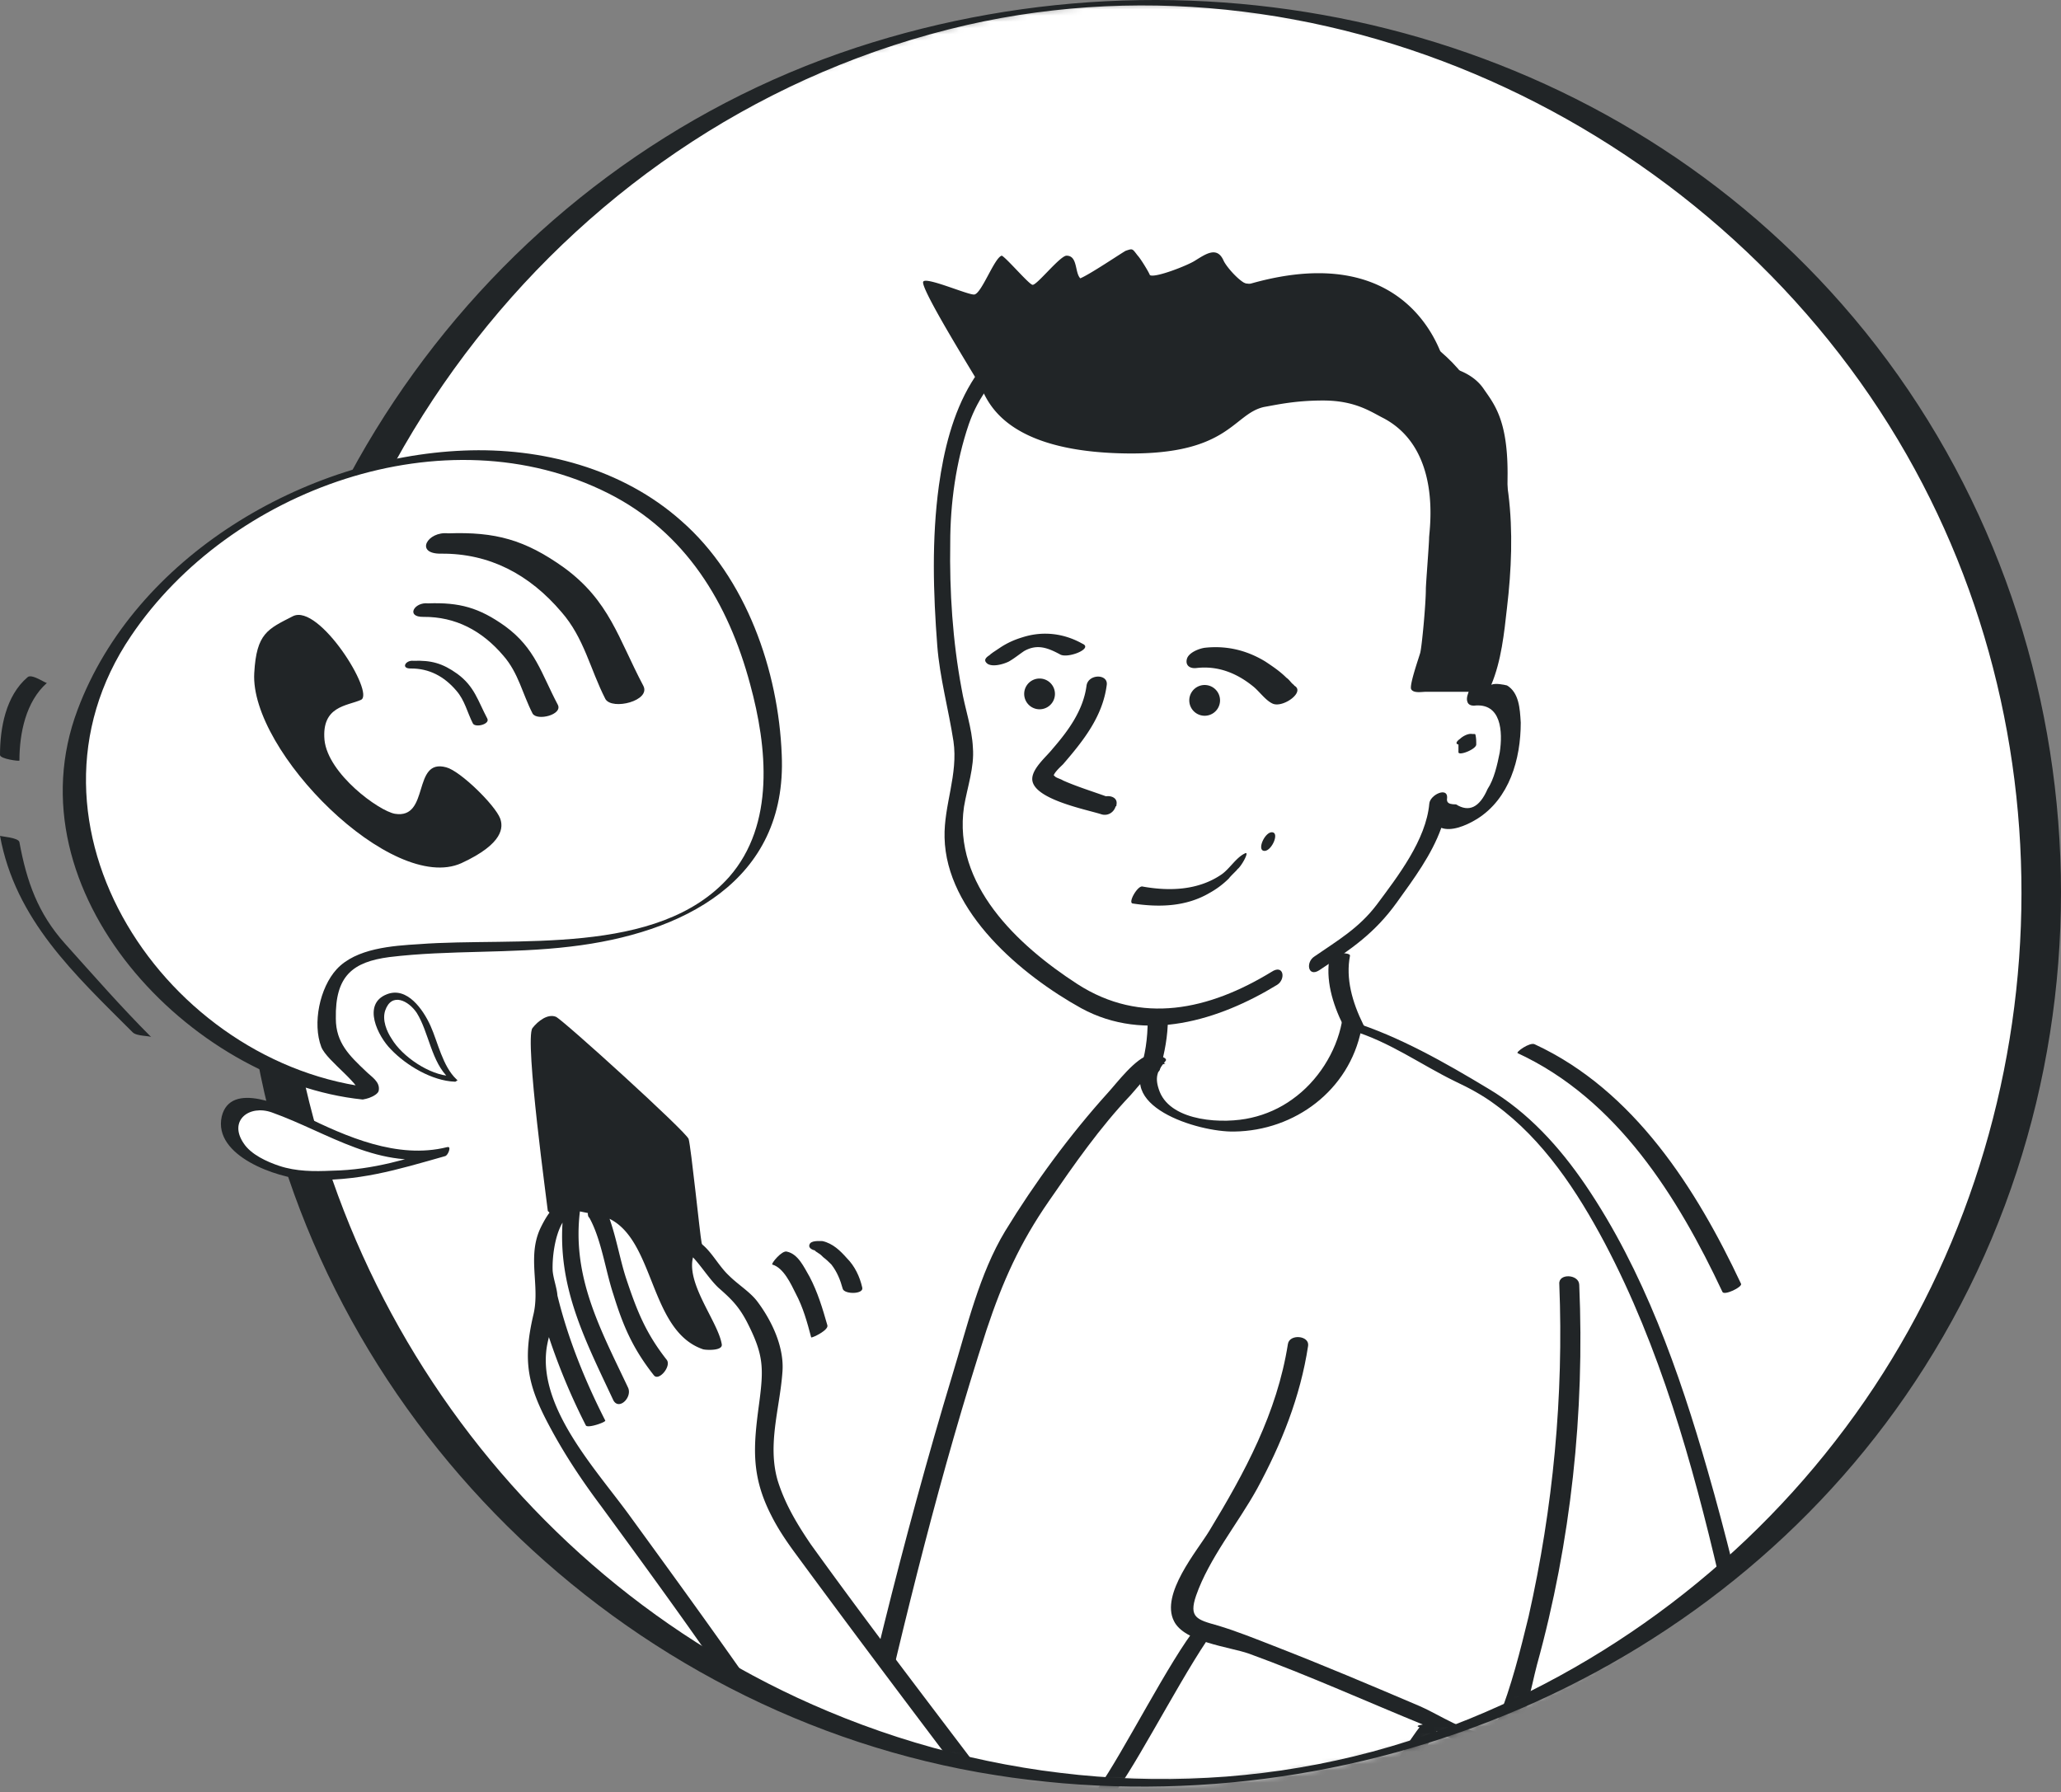
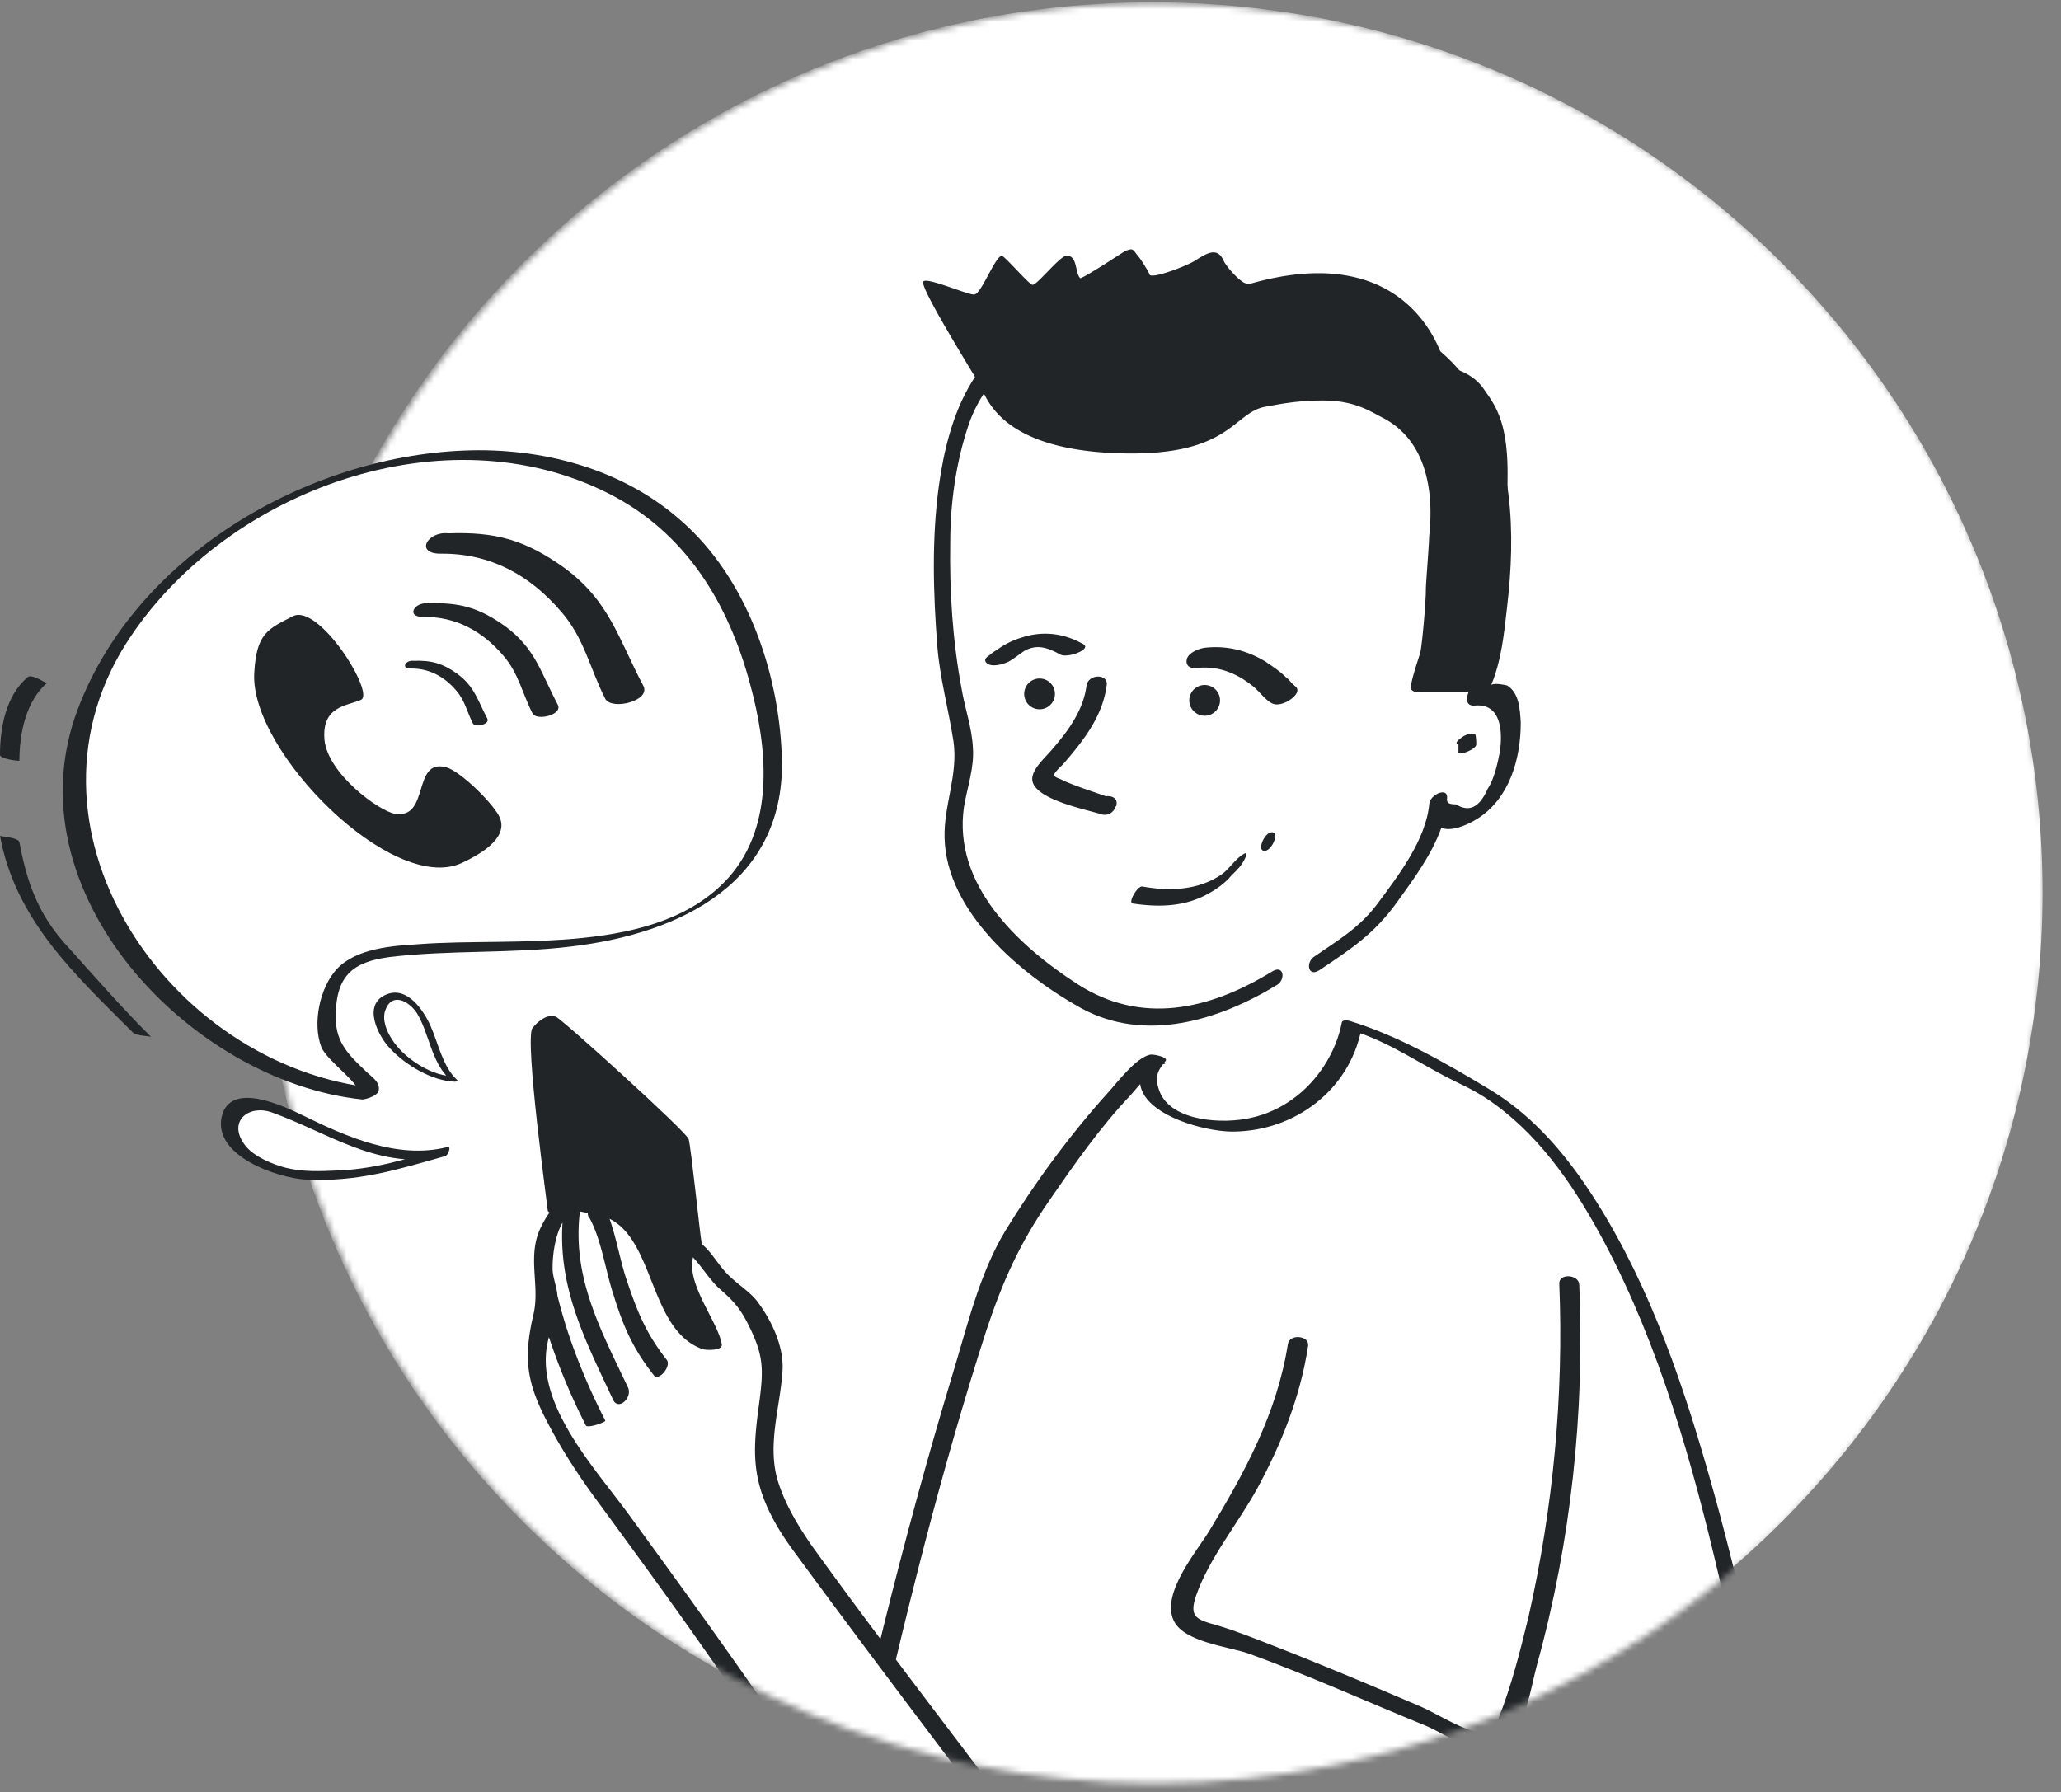
<svg xmlns="http://www.w3.org/2000/svg" width="330" height="287" viewBox="0 0 330 287" fill="none">
  <rect x="0" y="0" width="330" height="287" fill="#808080" stroke="none" />
  <path d="M7.515 109.361c-3.369 2.98-4.405 8.033-4.405 12.439 0 .129-3.11-.259-3.11-.907 0-4.276.907-9.459 4.406-12.439.647-.648 2.98 1.036 3.11.907z" fill="#212527" />
  <mask id="a" maskUnits="userSpaceOnUse" x="42" y="0" width="286" height="286">
    <circle r="142.533" transform="matrix(-1 0 0 1 184.904 143.033)" fill="#fff" />
  </mask>
  <g mask="url(#a)">
    <path d="M184.515 285.436c-78.719 0-142.533-63.814-142.533-142.533C41.982 64.185 105.796.371 184.515.371c78.718 0 142.532 63.814 142.532 142.532 0 78.719-63.814 142.533-142.532 142.533z" fill="#fff" />
-     <path d="M214.344 152.524c0 .13 1.555 7.774 1.555 9.07 0 1.555 6.867 12.828 8.163 13.087 2.591.648-4.147 12.051-13.217 16.327-6.867 3.239-16.845 5.183-24.101 2.073-9.2-3.887-4.535-12.569-3.369-18.659.13-1.036 2.073-9.977 2.073-10.236.26-1.296 28.896-10.625 28.896-11.662z" fill="#fff" />
-     <path d="M182.468 171.702c.907-2.721 1.296-5.442 1.296-8.293 0-.648 3.239-.777 3.239-.388 0 2.85-.518 5.571-1.295 8.292-.259.907-3.24.648-3.24.389zM216.158 153.041c-1.426 7.256 4.276 15.29 8.422 20.473.389.389-2.591 1.037-3.11.389-4.146-5.313-9.977-13.476-8.552-20.732.26-.778 3.369-.648 3.24-.13z" fill="#212527" />
    <path d="M204.107 156.542c-7.645 5.053-17.104 6.349-18.399 6.478-2.462.26-4.795-.518-7.257-.907-4.535-.907-25.267-13.994-25.915-28.506-.129-3.499 2.074-12.31 1.814-13.346-.388-1.555-3.109-15.808-3.109-17.882 0-3.498-.648-13.605-.519-15.16 0-.777.389-24.749 10.885-30.839 10.495-6.09 19.954-14.123 46.906-7.774 21.12 4.924 25.785 11.92 29.932 24.1 4.146 12.18.259 36.023-1.685 38.225-1.943 2.203 4.406-2.462 5.054 2.981.647 5.442-1.167 13.346-4.924 15.549-3.628 2.202-4.406 2.461-5.572 1.943-1.166-.518-1.037-3.11-1.037-3.11s-.259 4.147-2.462 7.516c-2.202 3.369-7.774 13.087-12.439 15.808-4.664 2.721-3.11 1.684-4.664 2.721" fill="#fff" />
    <path d="M173.139 161.464c10.236 5.572 22.028 1.944 31.357-3.757 1.425-.907 1.037-3.369-.907-2.073-9.977 6.09-20.862 8.551-31.098 1.943-9.589-6.219-19.955-15.938-18.141-28.377.519-3.11 1.685-6.349 1.426-9.459-.13-3.11-1.296-6.349-1.814-9.459-1.426-7.645-1.944-15.549-1.814-23.323 0-6.35.907-12.958 2.98-19.048 3.11-8.94 11.014-13.735 19.436-17.104 10.884-4.535 23.064-3.11 34.208-.388 9.459 2.202 19.307 5.7 24.49 14.512 5.183 8.681 5.96 18.918 5.312 28.766l-.022.277c-.382 4.712-.783 9.66-2.181 14.235-.388 1.037-1.814 3.11-1.425 4.146.13.519.648.648 1.037.648 4.405-.518 4.664 4.147 4.146 7.516-.389 1.943-.907 4.276-1.944 5.831-1.295 2.98-2.98 3.757-5.053 2.462-.758 0-1.187-.11-1.36-.4-.092-.156-.111-.365-.065-.637.129-1.814-2.721-.518-2.851.907-.518 5.831-5.053 11.662-8.422 16.197-2.851 3.757-6.22 5.701-9.978 8.293-1.425.907-1.036 3.369.778 2.202l.24-.16c4.933-3.288 8.629-5.751 12.199-10.724 2.677-3.728 5.565-7.598 7.104-11.92 1.527.581 3.777-.228 5.724-1.426 5.183-3.24 6.997-9.589 6.997-15.42l-.005-.078c-.128-2.186-.277-4.73-2.198-5.882-.518-.13-1.814-.389-2.462-.13l-.052.021c1.602-3.823 2.058-8.227 2.514-12.33 1.426-12.05 1.037-24.75-5.571-35.245-7.386-11.661-23.713-15.16-36.411-16.715-12.439-1.425-23.064.907-33.69 7.256-4.016 2.462-7.644 4.535-10.106 8.682-2.981 4.924-4.406 10.884-5.183 16.456-1.167 8.552-.907 17.233-.26 25.656.389 5.053 1.814 10.236 2.592 15.29.777 5.312-1.555 10.236-1.425 15.419.259 11.921 12.309 22.028 21.898 27.34z" fill="#212527" />
    <path d="M235.983 117.54h-.26c-.647-.13-1.554.388-1.943.777-.389.259-.907.778-.259.907v1.166c-.13.778 2.85-.388 2.85-1.166 0-.518 0-1.036-.129-1.555 0-.129-.13-.129-.259-.129zM203.77 112.676c-1.166-.519-2.203-2.074-3.239-2.851-2.592-2.073-5.572-3.239-8.941-2.851-1.037.13-1.814-.388-1.555-1.425.259-1.037 1.944-1.684 2.851-1.814 3.498-.389 6.738.389 9.718 2.203 1.166.777 2.332 1.555 3.369 2.591.389.259.648.648.907.907.129.13.648.519.129.259 2.333.907-1.554 3.758-3.239 2.981zM169.692 104.771c-1.944-1.036-3.628-1.684-5.702-.518-.777.518-1.554 1.166-2.461 1.685-.778.388-2.462.907-3.369.388-.907-.648-.13-1.166.518-1.555-.518.26.129-.129.259-.259l1.166-.777c1.166-.778 2.333-1.296 3.628-1.685 3.24-1.036 6.609-.648 9.589 1.037 1.814.777-2.462 2.462-3.628 1.684zM170.21 122.392c3.239-3.758 6.349-7.645 6.997-12.699.259-1.814-2.98-1.814-3.239.13-.519 3.887-2.851 7.127-5.443 10.107-.907 1.166-3.109 2.98-3.239 4.665-.259 3.368 8.811 5.053 11.144 5.83 1.036.26 1.943-.388 2.202-1.295.13 0 .13-.13.13-.26.223-1.039-.747-1.483-1.688-1.355-2.304-.828-4.696-1.568-6.864-2.532-.389-.259-1.037-.388-1.296-.648a8.903 8.903 0 00-.198-.192c.261-.624 1.142-1.4 1.494-1.751zM198.069 139.24c.259-.13-1.037 1.036-1.296 1.425a13.958 13.958 0 01-3.11 2.332c-3.757 2.203-8.033 2.333-12.309 1.685-.778-.13.777-2.851 1.554-2.721 4.276.777 8.941.647 12.699-1.944 1.296-.907 2.332-2.721 3.757-3.369.778-.389-.647 2.203-1.295 2.592zM202.474 136.259c-1.296 0 0-2.981 1.166-2.981 1.296 0 0 2.981-1.166 2.981zM192.886 114.62a2.462 2.462 0 110-4.925 2.462 2.462 0 010 4.925zM166.452 113.583a2.462 2.462 0 110-4.925 2.462 2.462 0 010 4.925zM235.558 110.784h-7.256c-.648 0-1.944.259-2.332-.389-.389-.519 1.166-4.924 1.425-5.831.259-.907.907-7.775.907-10.236 0-.778.518-7.257.518-8.164 0-1.166 2.203-14.123-7.256-19.177-2.073-1.036-4.535-2.85-9.718-2.85-4.405 0-7.256.647-9.459 1.036-5.183 1.166-5.572 8.163-23.971 7.386-18.4-.778-20.473-8.94-21.51-10.884-1.684-2.851-9.718-15.809-9.07-16.586.518-.777 7.256 2.203 8.163 2.073 1.166-.13 3.24-5.96 4.406-6.22.777.39 4.405 4.665 4.924 4.665.647.13 4.405-4.664 5.442-4.664 1.814 0 1.296 2.72 2.203 3.628 1.554-.648 6.349-3.888 7.256-4.406 1.166-.389 1.036-.389 1.943.778.389.388 1.685 2.462 1.944 3.11.777.518 6.09-1.556 7.256-2.333 1.685-1.037 3.499-2.332 4.535 0 .519 1.166 3.24 4.146 4.147 3.758 26.951-7.775 31.357 13.216 31.357 13.216s4.017.519 6.09 3.499c1.684 2.462 3.887 4.924 3.887 13.605-.259 39.65-4.794 33.171-5.831 34.986z" fill="#212527" />
    <path d="M297.389 363.389c-5.313-51.442-10.107-61.419-19.177-103.531-17.623-82.021-42.112-85.26-47.295-88.37-5.442-3.239-8.682-5.442-14.513-7.127 0 0-3.239 16.975-21.509 16.068-13.217-.778-10.755-9.848-10.755-9.848.778-.13 1.685-1.425 1.037-.907-3.499 2.98-6.609 4.276-22.676 27.988-9.588 14.124-44.962 162.228-36.281 166.763 65.565 33.69 151.085 19.696 171.169-1.036z" fill="#fff" />
    <path d="M295.963 363.127c-3.887-37.577-12.18-73.858-20.732-110.657-4.276-18.27-9.459-36.67-18.27-53.385-4.405-8.293-9.848-16.586-17.492-22.157-2.074-1.555-4.276-2.721-6.479-3.758-5.572-2.721-10.496-6.349-16.586-8.163.518 0 1.037-.13 1.555-.13-1.944 9.718-10.625 16.197-20.343 16.327-5.702.129-19.825-4.147-13.476-11.921.777.388 1.684.777 2.462 1.036-1.814.389-4.406 3.758-5.572 5.054-4.924 5.183-9.07 11.143-13.087 16.974-4.665 6.738-7.386 12.828-9.977 20.602-7.386 22.806-13.087 46.129-18.4 69.453-5.183 22.416-10.495 45.351-12.828 68.286-.259 3.11-.648 6.349-.389 9.588.26 4.535 1.944 4.665 6.35 6.609 19.954 9.329 41.852 14.512 63.751 16.326 20.732 1.814 41.852.778 62.196-3.758 12.957-2.85 27.858-6.997 37.447-16.715.518-.518 3.11.519 2.591 1.037-8.552 8.552-21.38 12.698-32.653 15.549-16.974 4.405-34.726 6.09-52.218 5.831-19.955-.259-40.039-3.11-59.216-8.941-9.33-2.851-20.084-5.96-28.377-11.273-1.814-1.166-2.332-1.684-2.721-3.887-1.296-7.256.777-15.679 1.814-22.805 1.944-12.569 4.405-25.138 6.997-37.577 5.701-27.081 12.18-54.033 20.214-80.596 2.332-7.645 4.276-16.067 8.422-22.935 4.665-7.645 10.366-15.419 16.456-22.157 1.425-1.555 4.406-5.572 6.738-6.09.389-.13 3.11.389 2.462 1.037-1.296 1.554-1.814 2.591-.907 4.923 1.944 4.795 10.236 5.183 14.642 4.147 2.332-.518 4.665-1.555 6.608-2.98 4.017-2.851 6.997-7.516 7.904-12.31.13-.518 1.296-.259 1.555-.13 7.515 2.333 15.031 6.609 21.898 10.755 6.35 3.758 11.403 9.33 15.549 15.42 9.33 13.734 15.031 29.931 19.566 45.74 5.831 20.213 9.848 40.945 14.513 61.418 5.053 21.898 8.292 43.926 10.625 66.343.259 1.166-2.592.647-2.592-.13z" fill="#212527" />
    <path d="M251.229 205.648c1.834 38.54-9.886 74.404-12.019 73.58-15.338-5.858-38.626-16.475-47.422-18.569-10.382-2.288 12.734-21.215 15.965-45.401" fill="#fff" />
    <path d="M252.862 205.728c.889 20.467-1.32 41.193-6.771 60.883-.974 3.645-1.822 9.631-4.587 12.656-3.148 3.4-9.671-1.413-13.119-2.874-9.435-3.839-18.783-8.079-28.42-11.586-3.061-1.078-10.352-1.82-12.001-5.224-2.175-4.323 3.713-11.217 5.663-14.429 5.715-9.413 10.841-18.877 12.587-29.913.239-1.669 3.476-1.391 3.237.278-1.242 8.166-4.275 15.712-8.17 22.893-3.068 5.563-7.674 11.11-9.766 17.106-1.201 3.509.136 3.857 3.445 4.782 3.015.899 6.122 2.156 9.003 3.278 7.892 3.066 15.65 6.353 23.522 9.709 2.813 1.231 7.674 4.445 10.592 4.229 1.244-.009-.786 1.04.836-.103.496-.307.715-1.686.983-2.129 2.097-5.238 3.512-10.884 4.86-16.42 3.925-17.432 5.631-35.288 4.915-53.235-.169-1.762 3.136-1.595 3.191.099zM113.887 219.061c.13-.389 0 .259 0 0 0-.389-1.296-16.586-1.296-17.104 0-1.037 0-1.944-.259-2.98-.259-1.296-1.684-15.29-2.073-16.586-.389-1.166-20.084-19.047-21.25-19.566-1.296-.518-2.85.648-3.758 1.814-1.296 1.814 2.462 28.896 2.462 29.284" fill="#212527" />
    <path d="M161.312 291.623s-34.078-45.351-34.338-45.87c-.259-.648-4.146-6.09-4.923-12.309-.13-1.037 1.943-15.161 1.814-15.679-.26-1.425-4.147-8.811-4.276-8.941-.26-.259-4.017-3.498-4.406-3.887-.518-.389-2.98-2.98-3.498-4.146-.26-.648-1.296-2.073-1.944-.389-.389 1.166-.259 4.276-.259 4.665 0 .388 4.535 10.236 4.405 10.625-.388.259-2.98-2.462-3.239-2.851-.389-.518-4.146-5.701-4.535-6.738-.389-1.036-3.11-10.236-8.163-12.309-.39-.13-2.722.388-3.11.259-.26-.13-3.11-1.944-3.499-1.555-7.126 5.96-3.757 15.419-3.757 15.419s-2.203 7.386-1.944 12.31c0 .777 5.053 11.662 10.366 18.659 2.203 2.98 35.244 47.943 34.726 51.052" fill="#fff" />
    <path fill-rule="evenodd" clip-rule="evenodd" d="M127.233 248.603c10.755 14.642 21.639 29.025 32.524 43.408.518.777 3.628-.13 2.85-.908a3176.86 3176.86 0 00-10.376-13.731v-.001c-7.551-9.955-15.13-19.949-22.406-30.064-2.203-3.239-4.147-6.479-5.313-10.236-1.163-4.026-.534-8.052.094-12.079.282-1.804.563-3.609.684-5.414.259-3.887-1.685-8.034-4.017-11.143-.7-.933-1.679-1.726-2.659-2.519-.653-.529-1.306-1.058-1.876-1.628-.759-.705-1.405-1.568-2.041-2.42-.885-1.183-1.753-2.344-2.883-3.022-.648-.518-2.203-.13-2.721.389-2.222 2.491-1.47 5.542-.126 8.571-.734-1.459-1.378-2.954-1.958-4.303v-.001a81.93 81.93 0 00-1.026-2.324l-.129-.259c-1.271-2.545-2.807-5.623-5.313-7.126-1.162-.665-2.485-.85-3.796-1.034l-.204-.029c-.089-.167-.181-.331-.276-.491-.224-.448-.931-.122-1.287.225-.133-.03-.266-.062-.397-.097-4.017-1.036-5.961 0-8.034 4.276-1.248 2.644-1.082 5.287-.916 7.93.128 2.022.255 4.043-.25 6.064-1.685 7.257-.907 11.144 2.462 17.493 2.462 4.665 5.312 8.941 8.422 13.087 6.349 8.682 12.698 17.363 18.788 26.174.687 1.004 1.373 2.002 2.058 2.996 2.674 3.887 5.314 7.726 7.79 11.646.277.416.637.903 1.032 1.436v.001h.001c1.451 1.962 3.373 4.56 3.373 6.597 0 .777 3.239.518 3.239-.518 0-1.743-1.623-4.055-2.878-5.842a40.694 40.694 0 01-.88-1.285c-3.11-4.794-6.349-9.459-9.588-14.124-6.09-8.681-12.309-17.232-18.529-25.784v-.001h-.001c-.837-1.144-1.761-2.342-2.72-3.586-5.128-6.649-11.26-14.6-10.496-22.459.07-.768.233-1.554.436-2.347a101.327 101.327 0 005.913 14.139c.26.518 3.24-.518 3.11-.777-3.24-6.35-5.96-13.088-7.645-19.955a.073.073 0 00-.01-.019c-.04-.632-.208-1.317-.38-2.012-.163-.664-.329-1.339-.388-1.986-.088-2.026.303-5.549 1.58-7.72-.63 9.862 3.078 17.721 7.186 26.427.316.669.634 1.343.953 2.023.907 1.685 3.11-.518 2.332-2.073-.387-.819-.775-1.63-1.162-2.438-3.97-8.293-7.698-16.079-6.525-25.736.31.064.787.161 1.272.258-.016.353.068.639.244.76 1.247 2.25 1.959 5.128 2.645 7.899v.001c.377 1.525.747 3.018 1.194 4.357 1.554 5.054 3.109 8.682 6.478 12.958.778 1.036 2.851-1.426 2.073-2.462-3.369-4.276-4.794-7.904-6.478-12.958-.447-1.339-.816-2.833-1.194-4.358-.44-1.778-.89-3.599-1.486-5.27 3.432 1.7 5.054 5.785 6.703 9.936 1.855 4.672 3.744 9.429 8.286 10.965.519.129 3.11.259 2.981-.778-.216-1.378-1.104-3.114-2.056-4.975-1.531-2.993-3.228-6.31-2.553-8.978.628.674 1.227 1.451 1.819 2.22.749.972 1.489 1.933 2.271 2.663 2.074 1.814 3.24 2.98 4.535 5.442 2.722 5.313 2.722 7.386 1.944 13.217-.907 6.738-1.296 11.402 1.944 17.751 1.036 2.074 2.332 4.017 3.757 5.961z" fill="#212527" />
-     <path d="M191.435 260.463c.257-.035.514-.07.753-.233.257-.035 3.117-.163 2.655.293-4.139 5.14-11.982 20.494-15.829 25.856-.427.712-3.374.198-3.152-.094 3.848-5.362 11.563-20.699 15.83-25.857.934.135 1.867.269 2.655.293-.256.035-.513.07-.753.233-.496.198-3.553-.17-2.159-.491zM227.347 276.248c.257-.035.514-.07.753-.233.257-.035 3.116-.163 2.655.292-4.139 5.14-10.354 18.405-14.202 23.767-.426.712-3.373.198-3.151-.094 3.847-5.362 9.934-18.61 14.202-23.767.933.134 1.867.269 2.655.292-.257.035-.514.07-.753.234-.496.198-3.554-.171-2.159-.491z" fill="#212527" />
  </g>
-   <path d="M45.222 142.642c.389 56.883 34.726 109.361 87.333 131.389 29.284 12.31 62.585 14.512 92.906 4.794 26.951-8.681 51.052-25.656 68.415-48.072 34.986-44.963 39.65-108.454 11.403-157.952-29.414-51.571-91.61-82.15-150.437-68.804C90.962 18.639 45.61 77.595 45.222 142.642c0 .907-6.479 1.166-6.479.648.389-61.16 40.168-116.488 98.347-135.665 55.718-18.27 118.821-3.37 157.823 41.075 41.205 46.906 46.776 117.395 13.217 170.262-31.358 49.497-91.221 74.376-148.753 65.305-59.993-9.459-108.843-57.661-118.69-117.654-1.296-7.645-1.814-15.549-1.944-23.323 0-.778 6.479-1.166 6.479-.648z" fill="#212527" />
-   <path d="M245.728 167.228c15.938 7.386 25.915 23.194 33.041 38.354.26.519-2.721 1.944-2.98 1.296-7.126-15.16-16.845-30.839-32.782-38.225-.389-.129 1.943-1.814 2.721-1.425zM125.996 200.432c1.814.389 2.721 2.462 3.628 4.017 1.296 2.462 2.074 5.054 2.851 7.775.259.777-2.462 2.073-2.591 1.943-.648-2.462-1.296-4.794-2.462-6.997-.778-1.555-1.944-4.146-3.758-4.665-.259-.129 1.555-2.332 2.332-2.073zM131.698 198.746c1.684.389 2.85 1.555 3.887 2.721 1.296 1.296 2.073 2.98 2.462 4.665.388 1.166-2.851 1.166-3.11.259-.389-1.425-.907-2.721-1.814-3.887-.389-.389-.778-.778-1.296-1.167-.259-.259-.518-.518-.777-.647-.13-.13-.907-.519-.389-.389-.518-.13-1.296-.389-1.037-1.037.26-.648 1.555-.518 2.074-.518z" fill="#212527" />
  <path d="M59.086 175.165c-34.467-2.98-54.68-40.557-44.833-63.362 19.307-44.444 89.666-54.94 105.345-9.2 22.934 67.12-58.957 41.076-65.176 53.256-7.257 14.382 5.83 16.196 4.664 19.306z" fill="#fff" />
  <path d="M58.05 176.072c-27.6-2.85-56.625-33.301-45.611-62.455 9.2-24.49 36.41-40.427 61.807-41.464 12.44-.518 25.397 2.85 34.856 11.273 10.366 9.07 15.549 23.971 16.067 37.447.907 20.344-16.067 28.636-33.819 30.71-9.588 1.166-19.436.518-29.025 1.684-5.83.777-8.681 2.98-8.552 9.848 0 3.887 2.203 5.96 4.795 8.422.907.907 2.332 1.685 2.073 3.11-.13.907-2.98 1.814-2.85 1.166.388-2.073-5.443-5.831-6.35-8.163-1.425-3.758-.259-9.459 2.462-12.439 3.11-3.369 8.94-3.758 13.217-4.017 15.29-1.166 38.224 2.073 49.627-10.755 7.386-8.422 6.09-20.861 3.369-30.839-3.499-13.087-10.366-24.36-22.676-30.58-26.174-13.216-60.64-.647-76.449 22.806-20.473 30.191 5.701 69.063 39.261 72.432 1.037.13-1.425 1.814-2.203 1.814z" fill="#212527" />
  <path d="M71.396 184.366c-1.037.13-2.98 1.037-3.888 1.425-1.554.648-3.239 1.037-4.794 1.426-2.85.777-14.123 1.296-16.974.518-3.499-.907-7.775-3.369-9.2-6.867-.648-1.814-1.036-2.851 1.037-3.888 1.425-.777 3.628-.647 5.183-.129 1.943.648 9.33 4.276 10.236 4.794 2.592 1.685 12.18 3.11 13.865 3.11h2.332c.777.129 1.296-.259 2.203-.389z" fill="#fff" />
  <path d="M71.266 185.142c-7.774 2.202-13.994 4.146-22.287 3.757-4.535-.259-14.9-3.757-13.475-10.107 1.425-5.83 10.106-1.554 13.087-.129 6.867 3.369 15.03 6.997 22.934 5.053.778-.259.26 1.296-.259 1.426-10.366 2.462-18.659-3.758-27.729-6.997-3.628-1.296-6.997 1.295-4.535 4.923 1.166 1.814 3.758 2.981 5.701 3.629 2.721.907 5.572.907 8.423.777 6.867-.13 12.05-1.944 18.529-3.758.648-.259.13 1.296-.389 1.426zM72.821 173.219c-3.628-.129-7.774-2.591-10.236-5.183-2.074-2.073-4.665-7.256-.648-8.811 3.24-1.296 5.83 2.462 6.997 5.053 1.166 2.592 1.943 6.479 4.146 8.552.648.519-.907.13-1.166-.129-2.85-2.592-3.24-7.386-5.183-10.496-1.296-1.943-4.017-3.369-5.053-.388-.519 1.554.259 3.369 1.036 4.535 1.685 2.85 6.09 5.831 9.46 5.96.129 0 1.424.907.647.907zM21.25 165.319c-9.33-9.33-18.788-18.011-21.25-31.487 0 .13 2.98.259 3.11 1.037 1.166 6.349 2.98 11.402 7.256 16.197 4.535 5.053 9.07 10.236 13.864 15.03-.259-.259-2.332-.129-2.98-.777zM65.772 107.053c2.92-.023 5.337 1.249 7.283 3.534 1.386 1.581 1.74 3.472 2.672 5.286.42.689 2.764.102 2.298-.805-1.523-2.878-2.048-5.144-4.806-7.166-2.37-1.694-4.164-2.183-7.022-2.081-1.265-.144-2.065 1.259-.425 1.232zM67.797 98.786c5.13-.04 9.374 2.193 12.791 6.206 2.434 2.777 3.055 6.097 4.692 9.283.737 1.209 4.854.178 4.035-1.415-2.673-5.054-3.595-9.033-8.44-12.584-4.16-2.974-7.312-3.833-12.331-3.654-2.22-.253-3.626 2.211-.746 2.164zM70.653 88.663c7.712-.06 14.095 3.297 19.234 9.333 3.659 4.176 4.594 9.169 7.055 13.959 1.109 1.818 7.299.268 6.069-2.127-4.021-7.6-5.407-13.584-12.692-18.924-6.257-4.472-10.996-5.763-18.544-5.495-3.34-.38-5.453 3.325-1.123 3.254zM40.71 107.762c-.74 12.552 22.094 35.471 33.172 30.46 6.836-3.158 6.691-5.817 6.201-7.156-.797-2.122-6.353-7.586-8.624-8.185-5.514-1.526-2.576 8.351-8.23 7.437-2.578-.46-10.713-6.384-11.273-11.821-.48-5.452 3.6-5.43 5.834-6.419 2.315-1.003-6.693-15.496-10.892-13.4-4.037 2.068-5.832 2.726-6.187 9.084z" fill="#212527" />
</svg>